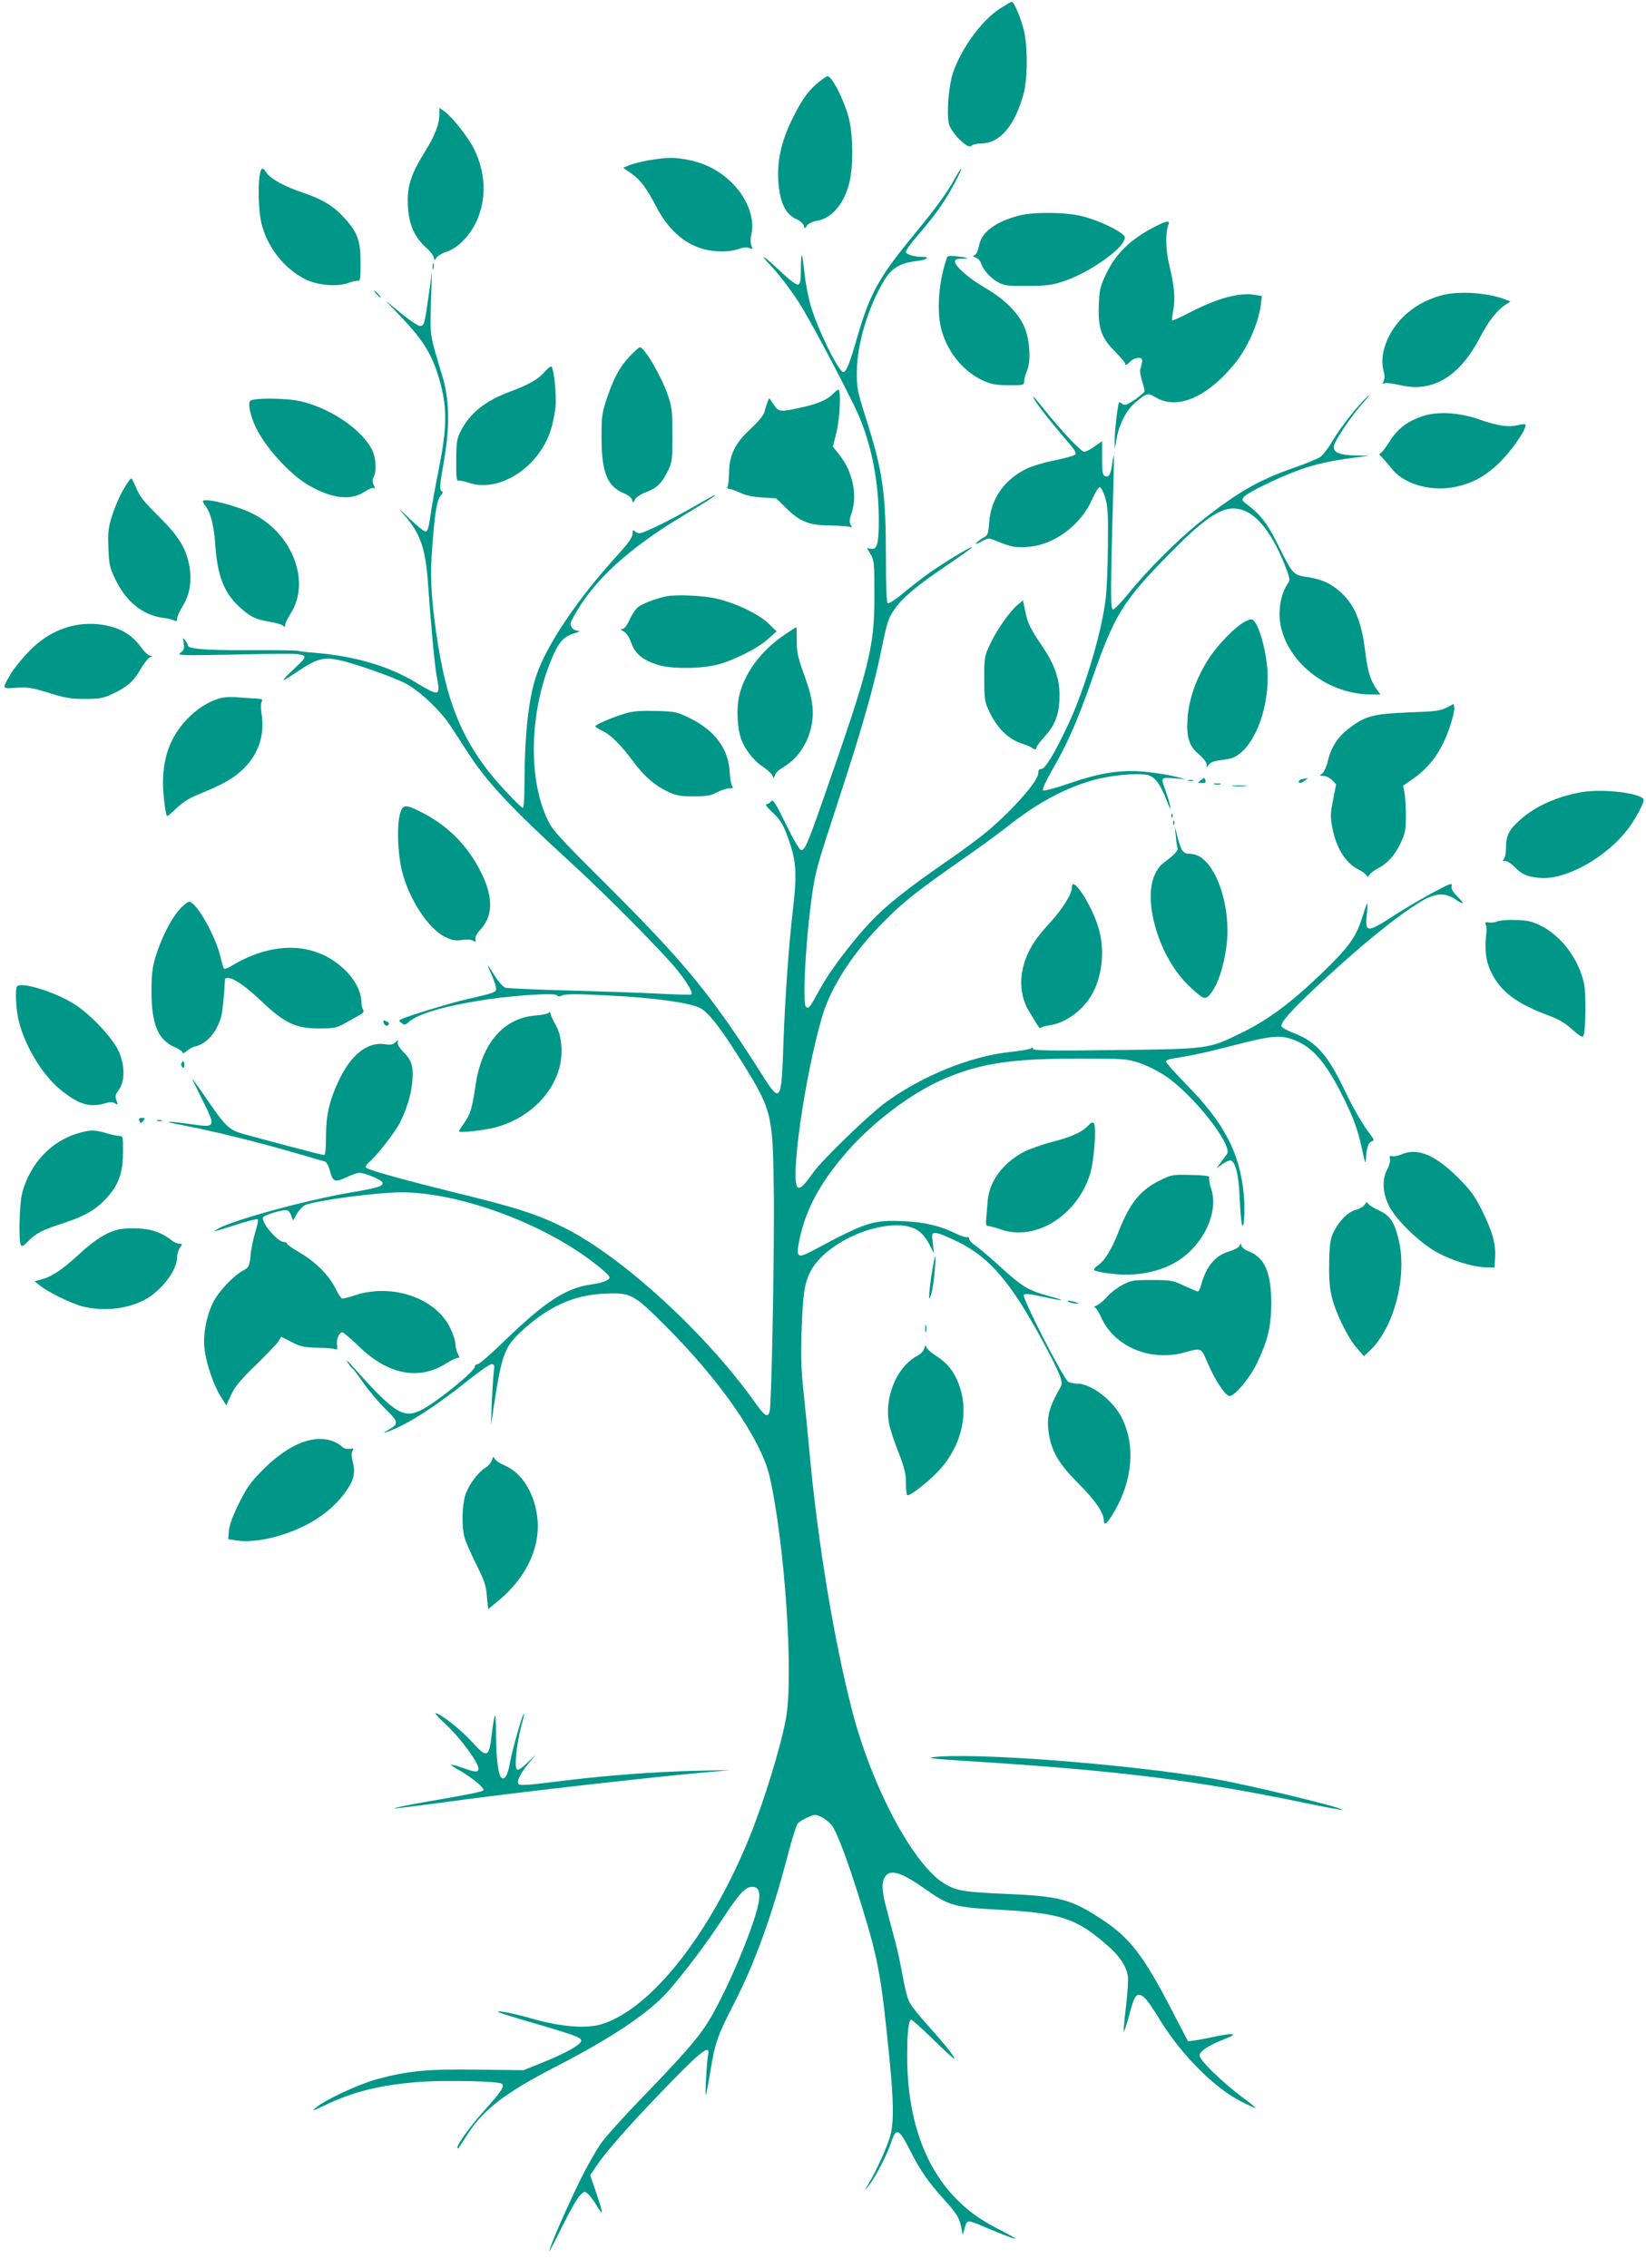
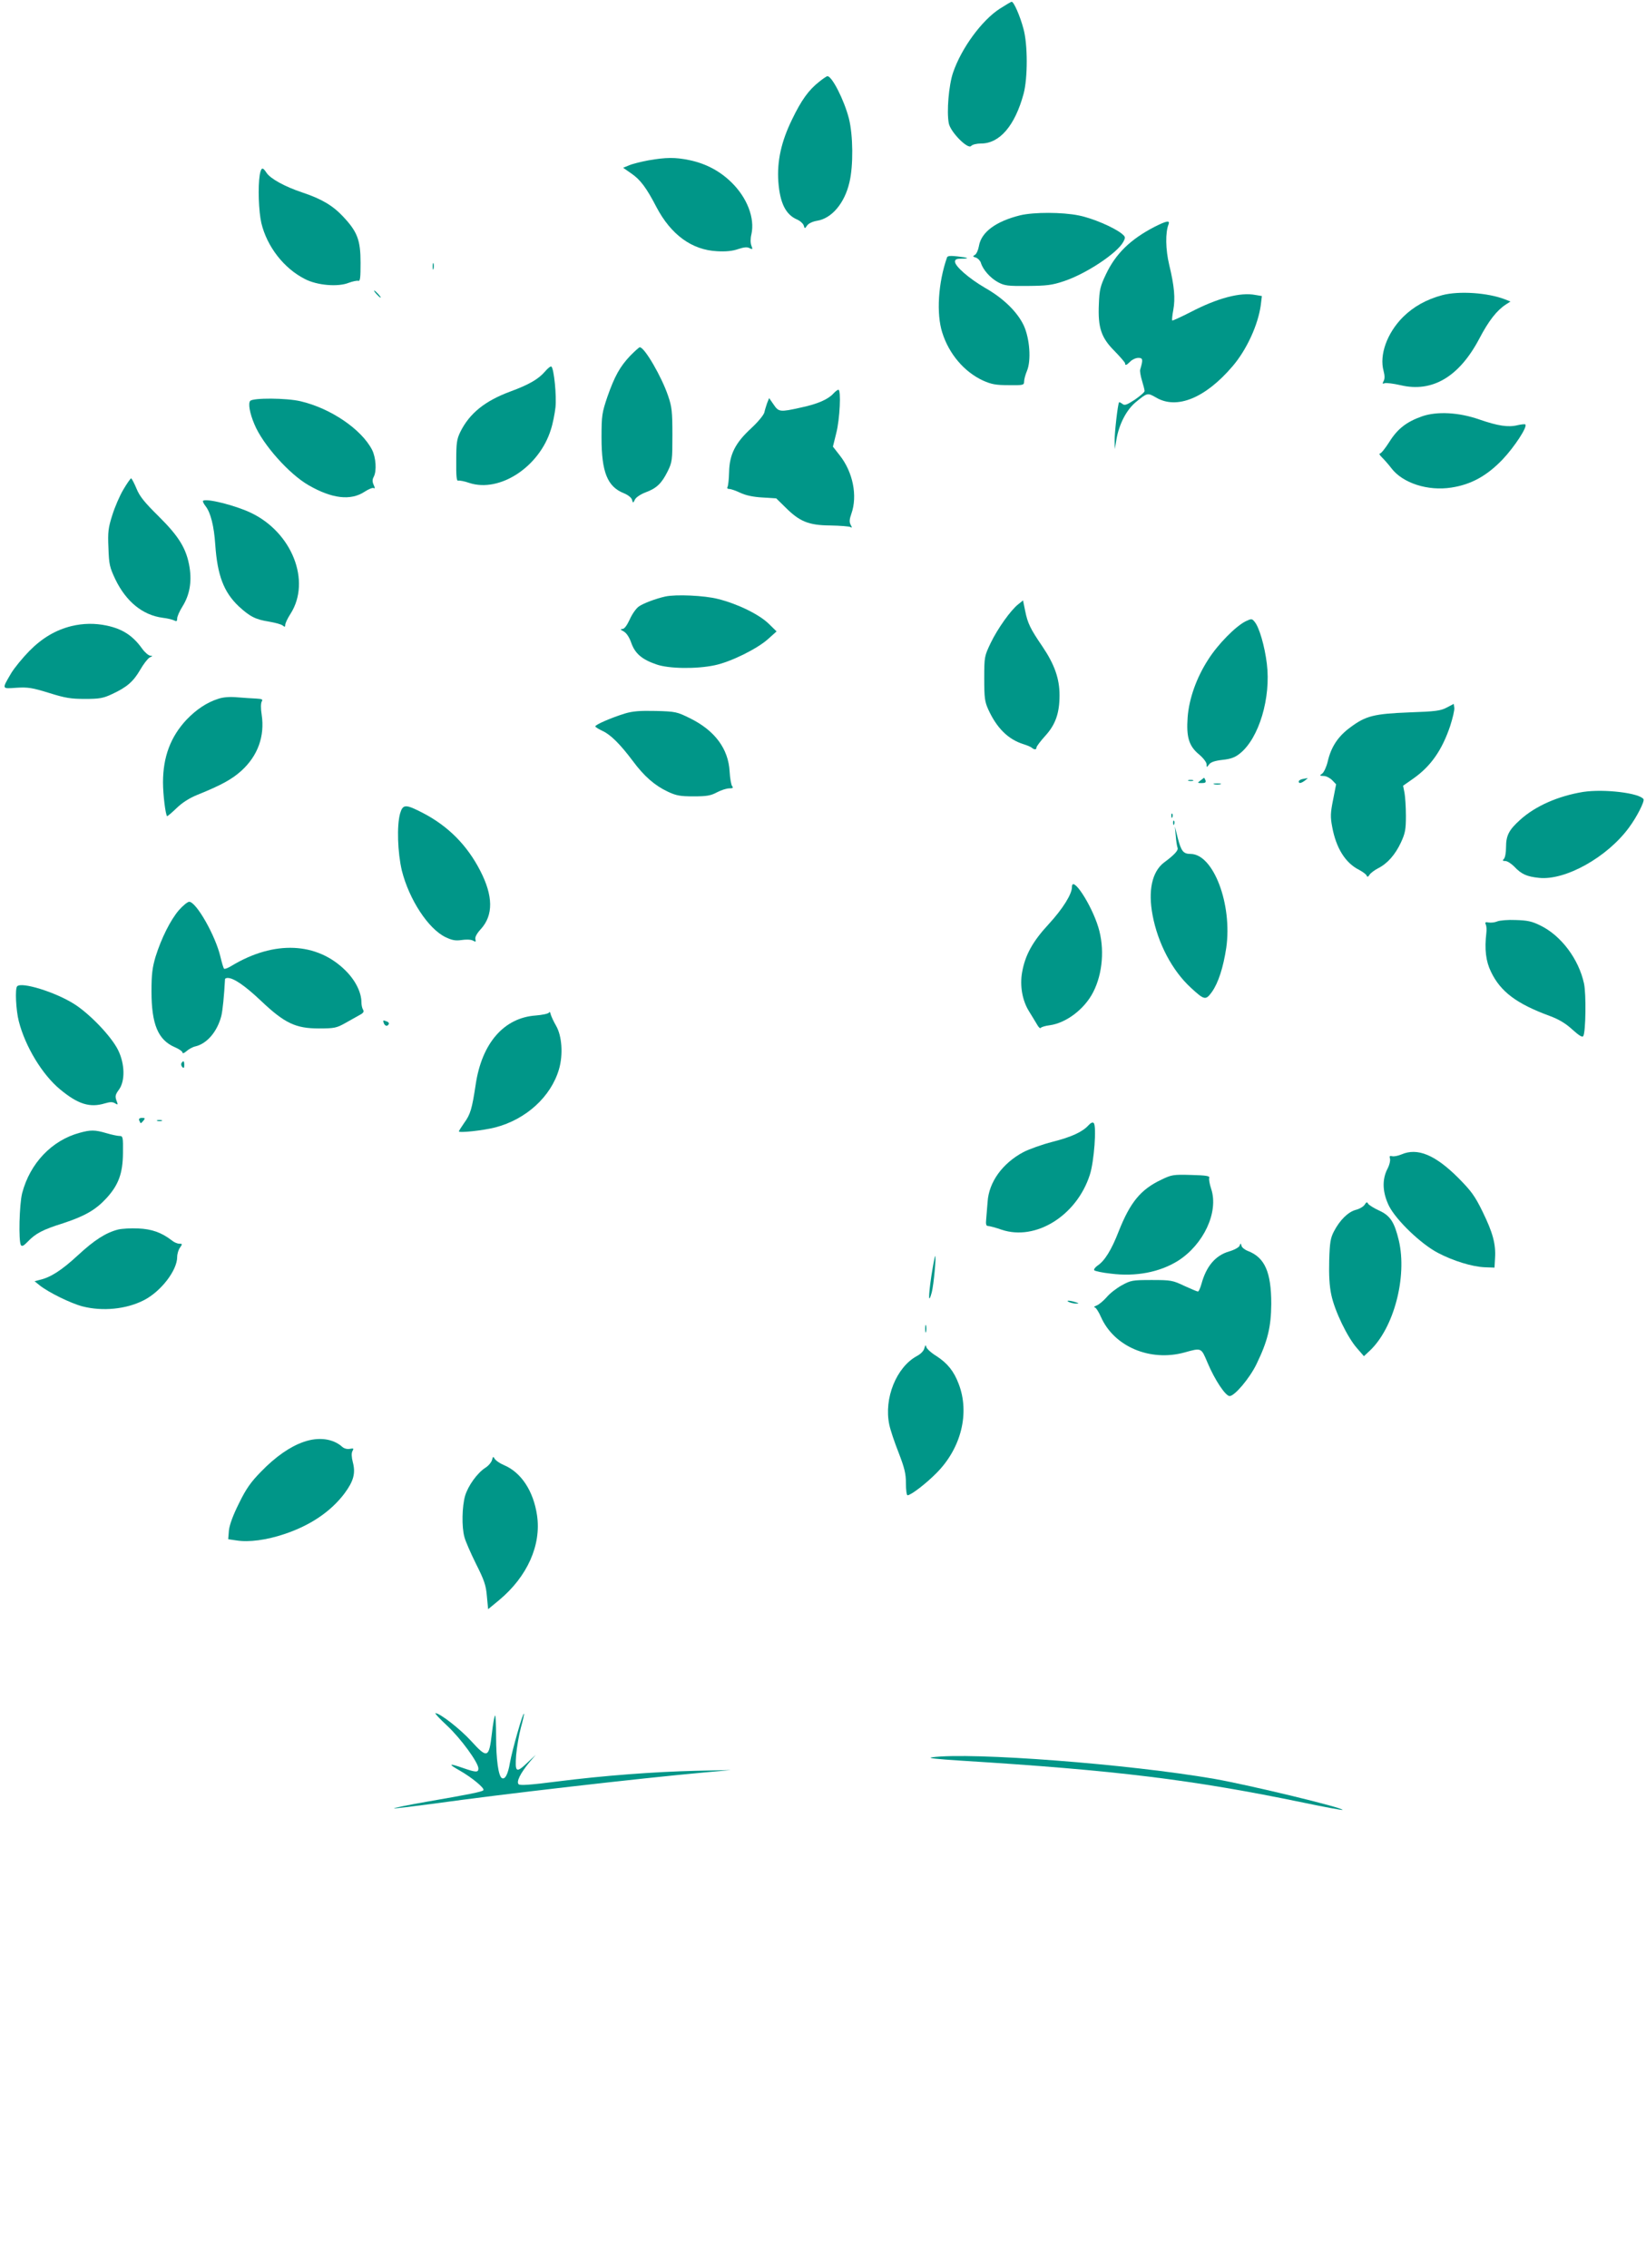
<svg xmlns="http://www.w3.org/2000/svg" version="1.0" width="929pt" height="1280pt" viewBox="0 0 929 1280" preserveAspectRatio="xMidYMid meet">
  <g transform="translate(0,1280) scale(0.1,-0.1)" fill="#009688" stroke="none">
    <path d="M5643 12751 c-102 -66 -217 -223 -264 -361 -24 -70 -37 -221 -24 -286 9 -49 108 -149 126 -128 7 8 31 14 56 14 105 0 191 100 240 280 24 89 24 281 -1 369 -19 71 -54 151 -66 151 -4 0 -34 -18 -67 -39z" />
    <path d="M4624 12339 c-60 -47 -101 -104 -154 -214 -61 -125 -85 -235 -77 -351 9 -121 42 -187 108 -214 15 -7 31 -21 35 -32 6 -20 6 -20 20 0 8 11 31 22 56 26 82 13 155 99 182 216 23 94 21 268 -3 362 -27 104 -95 238 -121 238 -4 0 -25 -14 -46 -31z" />
-     <path d="M2480 12157 c0 -57 -25 -123 -84 -217 -78 -126 -99 -193 -94 -301 5 -105 36 -176 103 -237 25 -22 45 -49 45 -59 0 -15 2 -15 14 3 8 11 33 26 54 32 63 19 133 90 171 172 59 127 53 277 -15 412 -32 64 -122 178 -164 208 l-30 21 0 -34z" />
    <path d="M3660 11895 c-42 -8 -91 -20 -109 -28 l-34 -14 46 -32 c51 -35 85 -80 142 -190 82 -156 200 -242 342 -249 48 -3 88 1 119 12 33 11 52 13 65 5 17 -8 18 -7 10 14 -6 15 -6 41 0 65 20 91 -24 205 -111 291 -66 65 -144 107 -238 127 -81 17 -134 16 -232 -1z" />
    <path d="M1466 11813 c-11 -68 -6 -206 9 -272 32 -133 127 -256 246 -316 69 -36 187 -46 248 -21 22 8 46 13 53 11 11 -4 13 18 13 102 0 128 -18 175 -99 261 -59 63 -123 100 -231 136 -96 32 -179 77 -201 111 -22 34 -30 31 -38 -12z" />
-     <path d="M5386 11787 c-44 -80 -102 -159 -236 -322 -189 -230 -242 -326 -311 -566 -43 -150 -63 -199 -79 -199 -27 0 -146 243 -184 374 -14 47 -30 129 -35 182 -6 53 -12 99 -15 102 -4 3 -6 -32 -6 -77 0 -63 -3 -83 -15 -87 -10 -4 -45 22 -101 75 -92 87 -128 110 -58 36 54 -56 141 -172 186 -250 87 -147 281 -519 318 -608 72 -172 110 -375 110 -587 0 -129 -10 -164 -44 -158 l-23 5 21 -36 c20 -33 21 -50 21 -236 0 -292 -26 -396 -292 -1155 -85 -244 -102 -282 -122 -278 -9 2 -44 61 -86 147 -62 126 -72 142 -84 127 -7 -9 -20 -16 -27 -16 -7 0 7 -19 32 -42 54 -49 72 -84 108 -196 30 -97 33 -175 11 -357 -23 -199 -45 -505 -54 -768 -10 -310 -18 -323 -108 -182 -299 472 -440 644 -918 1120 -236 235 -276 279 -303 335 -113 233 -104 610 20 907 39 96 68 129 126 147 26 7 38 14 27 15 -26 1 -45 19 -45 42 0 9 28 59 61 110 114 173 304 337 584 504 77 46 149 91 160 100 28 23 14 16 -108 -54 -131 -76 -285 -151 -307 -151 -9 0 -21 5 -28 12 -9 9 -12 6 -12 -15 0 -20 -23 -52 -88 -124 -222 -244 -394 -499 -454 -673 -45 -130 -67 -333 -68 -617 0 -73 -4 -133 -9 -133 -5 0 -44 37 -87 83 -241 255 -343 485 -403 912 -29 205 -34 322 -21 485 15 192 26 259 47 282 14 15 15 21 4 27 -11 7 -8 38 14 166 35 200 32 350 -9 485 -71 233 -69 220 -64 410 l6 175 -18 -128 c-23 -166 -26 -177 -50 -177 -10 0 -58 32 -107 72 l-88 72 86 -90 c134 -140 185 -226 226 -383 37 -142 35 -249 -10 -476 -20 -99 -41 -219 -48 -267 -9 -68 -16 -88 -28 -88 -8 0 -49 33 -90 73 -63 61 -67 63 -27 17 87 -99 118 -188 131 -375 18 -256 38 -468 50 -534 22 -113 17 -114 -120 -32 -152 92 -347 149 -575 167 -41 3 -82 8 -90 11 -8 2 -133 4 -277 3 -246 -1 -343 7 -343 28 0 5 -7 17 -15 28 -13 17 -14 16 -8 -17 4 -30 1 -39 -18 -53 -23 -16 -3 -17 338 -10 414 8 400 12 309 -75 -90 -85 -88 -89 14 -21 116 78 152 86 267 56 90 -24 255 -82 331 -118 80 -38 203 -152 265 -246 24 -37 69 -105 99 -152 111 -170 242 -310 583 -622 194 -177 520 -507 597 -603 60 -76 92 -131 80 -138 -4 -3 -83 -1 -177 4 -93 5 -323 13 -510 18 -187 5 -350 12 -363 16 -12 4 -38 33 -59 66 -20 33 -37 59 -39 59 -2 0 8 -25 22 -55 13 -31 24 -64 24 -75 0 -21 -7 -24 -165 -60 -95 -22 -338 -96 -368 -112 -18 -9 -18 -10 0 -23 15 -12 21 -11 38 5 54 49 215 95 453 130 168 24 377 36 386 22 5 -8 14 -8 31 0 18 8 87 8 259 -1 250 -12 457 -40 516 -70 46 -23 112 -106 219 -276 188 -299 192 -314 198 -740 5 -322 -12 -1221 -23 -1262 -10 -36 -27 -27 -72 36 -279 397 -757 836 -1087 1001 -150 75 -267 113 -598 194 -311 77 -506 131 -520 145 -6 6 1 18 18 33 44 38 144 166 172 221 38 77 62 152 69 222 9 91 0 127 -47 175 -27 27 -38 47 -34 58 5 14 3 14 -13 -1 -15 -14 -29 -16 -60 -11 -96 15 -190 -58 -258 -201 -56 -119 -74 -199 -74 -323 0 -61 -4 -102 -10 -102 -11 0 -356 91 -462 121 -77 23 -97 42 -209 207 -39 56 -72 102 -73 102 -2 0 24 -54 57 -120 77 -154 76 -156 -68 -135 -150 21 -166 16 -30 -9 156 -30 421 -95 615 -152 85 -25 163 -47 173 -50 10 -3 21 -23 28 -49 17 -66 28 -71 92 -41 30 14 63 26 75 26 34 0 132 -42 132 -57 0 -19 -28 -28 -175 -53 -254 -43 -676 -158 -755 -206 l-25 -15 25 6 c14 4 69 21 122 38 54 17 100 28 103 25 4 -3 -3 -36 -14 -72 -11 -37 -24 -96 -27 -133 -6 -60 -10 -67 -38 -82 -58 -31 -143 -120 -174 -184 -37 -75 -57 -180 -48 -258 8 -79 51 -208 91 -270 l32 -52 27 59 c21 46 51 83 140 169 62 61 120 121 128 135 l15 25 59 -30 c50 -26 71 -30 144 -32 47 -1 92 -4 101 -8 13 -5 15 0 11 23 -4 33 12 72 30 72 6 0 48 -36 94 -80 164 -160 340 -194 495 -94 30 19 59 32 65 30 8 -3 8 4 -2 22 -8 15 -14 41 -14 58 0 17 -14 58 -31 92 -82 165 -322 248 -529 183 -36 -12 -70 -21 -77 -21 -7 0 -24 25 -39 56 -34 72 -111 150 -201 203 -40 23 -73 46 -73 51 0 6 -8 10 -18 10 -37 0 -132 115 -117 140 7 11 100 40 128 40 12 0 23 -11 30 -30 l11 -29 21 37 c11 20 32 42 45 49 55 26 407 73 547 73 285 0 694 -136 988 -329 93 -61 185 -136 185 -151 0 -16 -41 -32 -108 -41 -139 -20 -258 -98 -480 -313 -77 -75 -147 -136 -156 -136 -9 0 -16 -6 -16 -14 0 -25 -206 -193 -295 -241 -106 -56 -153 -28 -388 235 -32 36 -49 51 -37 33 11 -18 25 -35 30 -38 5 -3 34 -41 64 -85 31 -44 86 -108 122 -144 75 -72 76 -83 17 -116 -60 -33 2 -12 77 25 94 47 227 138 365 248 66 53 128 97 139 97 17 0 18 -5 12 -52 -3 -29 -8 -107 -11 -173 l-4 -120 18 120 c43 280 59 322 153 410 150 139 294 205 466 213 154 7 165 1 353 -187 309 -310 535 -638 583 -846 85 -375 136 -1123 92 -1364 -29 -160 -122 -462 -204 -666 -223 -552 -562 -981 -842 -1062 -85 -24 -225 -13 -380 31 -69 20 -150 39 -180 42 -43 4 -21 -5 100 -41 325 -95 350 -104 350 -124 0 -22 -90 -72 -231 -128 l-94 -38 -260 3 c-284 4 -387 -6 -565 -53 -101 -27 -295 -117 -345 -160 -28 -24 -25 -23 40 8 168 82 332 122 560 137 149 9 424 3 446 -11 20 -12 0 -43 -91 -144 -83 -92 -160 -198 -159 -219 0 -6 6 -3 12 7 7 10 29 44 49 75 87 136 214 232 493 376 318 163 530 306 636 427 98 112 209 260 305 405 97 148 131 184 170 184 37 0 47 -31 34 -98 -31 -148 -194 -527 -292 -678 -56 -87 -148 -191 -366 -416 -94 -97 -194 -208 -222 -245 -29 -38 -89 -143 -135 -238 -77 -159 -165 -363 -165 -382 0 -4 34 60 74 142 41 83 86 161 100 174 25 24 26 24 46 6 11 -10 32 -38 46 -62 14 -25 28 -42 31 -40 2 3 -12 51 -31 107 l-35 102 41 61 c58 85 220 266 421 471 176 180 216 208 203 144 -8 -39 -18 -238 -12 -223 3 6 14 67 26 138 26 159 40 197 132 377 121 236 214 494 308 853 21 82 45 156 52 164 7 9 32 25 56 35 40 18 44 18 78 2 19 -9 46 -31 60 -49 29 -39 93 -210 162 -435 100 -323 115 -408 162 -879 24 -244 25 -357 5 -436 -16 -59 -83 -207 -125 -275 l-22 -35 25 28 c34 41 107 181 127 246 27 84 44 77 106 -46 58 -115 101 -176 192 -278 72 -79 87 -104 98 -160 l7 -40 12 40 c13 47 15 47 112 5 109 -46 173 -70 173 -65 0 3 -33 21 -72 41 -107 54 -175 99 -241 163 -195 185 -297 468 -297 827 0 128 8 204 23 204 5 0 60 -49 122 -110 62 -60 116 -110 119 -110 13 0 -53 84 -145 185 -50 55 -100 118 -109 140 -10 22 -26 85 -35 140 -10 55 -28 143 -42 195 -14 52 -36 135 -49 184 -28 103 -30 153 -8 184 29 42 89 25 212 -61 150 -106 171 -112 442 -127 338 -19 425 -48 598 -199 69 -59 107 -115 117 -172 4 -20 -1 -98 -10 -174 -9 -75 -15 -139 -12 -141 2 -2 13 31 25 73 30 113 39 133 60 133 26 0 49 -28 123 -148 120 -193 300 -374 452 -453 43 -22 80 -39 82 -37 2 2 -31 30 -74 61 -111 82 -241 209 -241 235 0 24 52 58 145 94 76 29 48 35 -56 13 -41 -9 -92 -19 -114 -22 l-40 -5 -95 183 c-159 306 -236 404 -394 507 -171 112 -233 129 -538 142 -233 10 -277 17 -343 55 -176 102 -411 540 -525 977 -102 395 -193 942 -240 1448 -11 118 -27 283 -36 365 -12 112 -15 195 -10 330 7 205 16 268 47 332 67 139 299 265 489 267 92 0 145 -30 183 -104 l28 -55 -6 58 c-7 56 -7 57 18 57 14 0 72 -23 129 -52 177 -89 296 -230 475 -562 97 -181 115 -226 100 -253 -68 -118 -82 -173 -67 -267 16 -101 58 -171 170 -283 94 -95 139 -161 140 -205 0 -34 19 -18 59 50 105 179 120 377 41 532 -49 96 -172 190 -248 190 -18 0 -42 5 -52 10 -27 15 -265 479 -252 492 7 7 41 4 106 -11 128 -28 143 -25 31 5 -113 31 -146 51 -275 169 -58 53 -120 105 -137 116 -18 12 -33 27 -33 36 0 8 -6 13 -12 10 -7 -2 -33 6 -58 18 -90 45 -180 67 -300 72 -173 8 -212 -5 -507 -163 -95 -51 -103 -45 -79 68 34 156 109 300 240 456 156 188 386 363 583 446 202 85 373 110 738 111 270 0 283 -1 354 -24 41 -14 107 -46 147 -73 158 -105 384 -393 349 -442 -6 -8 -21 -29 -35 -47 l-25 -34 32 23 c17 12 38 22 46 22 27 0 48 -77 53 -199 3 -64 8 -132 11 -151 12 -69 23 68 12 165 -24 232 -110 396 -320 610 -65 67 -119 127 -119 133 0 6 17 14 38 17 113 18 175 31 350 76 214 55 257 58 336 29 103 -39 179 -127 273 -315 63 -126 89 -197 112 -310 13 -62 19 -79 20 -54 2 64 13 101 32 106 17 5 16 9 -9 42 -41 53 -93 143 -145 251 -92 193 -160 270 -276 315 -40 15 -75 34 -78 41 -8 22 54 91 219 245 238 221 434 380 572 463 75 45 133 49 188 11 53 -36 58 -31 14 14 -28 29 -37 45 -33 61 5 18 -8 14 -96 -33 -56 -29 -160 -90 -230 -135 -153 -99 -163 -98 -153 5 4 35 5 63 2 63 -2 0 -15 -38 -30 -84 -33 -108 -78 -168 -236 -319 -167 -160 -296 -255 -443 -327 -187 -91 -181 -91 -714 -97 -369 -5 -463 -3 -463 7 0 9 -4 9 -12 2 -7 -5 -60 -14 -118 -20 -226 -24 -504 -138 -710 -291 -93 -70 -348 -317 -397 -385 -54 -76 -74 -95 -89 -89 -49 19 37 629 137 968 50 169 180 367 354 540 116 115 188 171 480 375 66 46 158 113 205 150 171 136 320 217 485 265 95 28 245 43 309 31 43 -8 75 -50 112 -148 16 -41 22 -51 18 -28 -3 19 -15 58 -25 85 -29 78 -29 78 49 72 l67 -6 -55 14 c-30 8 -99 20 -152 26 -147 18 -266 1 -448 -61 -87 -30 -148 -46 -153 -41 -6 6 15 51 52 116 83 141 146 286 226 516 125 358 170 432 429 697 189 193 285 262 366 262 108 0 205 -106 291 -318 27 -69 31 -86 21 -100 -45 -62 -62 -166 -42 -253 49 -212 273 -378 508 -379 l53 0 -21 29 c-36 52 -51 100 -65 215 -22 175 -62 268 -147 341 -55 46 -99 65 -181 78 -81 13 -78 10 -171 195 -54 108 -95 161 -166 213 -31 24 -33 28 -20 44 19 23 185 105 301 148 93 35 193 58 334 75 l70 9 -75 2 c-89 2 -126 17 -122 51 3 31 96 169 168 250 33 37 41 50 20 30 -57 -53 -150 -172 -196 -250 -22 -38 -53 -78 -68 -89 -16 -11 -82 -38 -148 -61 -197 -68 -319 -138 -526 -302 -124 -98 -306 -279 -407 -406 -41 -50 -81 -92 -89 -92 -16 0 -15 93 3 745 3 132 2 148 -6 90 -10 -75 -19 -91 -43 -82 -13 5 -16 24 -16 102 l0 95 -42 -30 c-22 -16 -49 -30 -59 -30 -18 0 -128 117 -229 243 -29 37 -55 67 -57 67 -13 0 71 -111 190 -250 44 -50 54 -68 44 -77 -7 -6 -59 -20 -116 -32 -57 -11 -127 -32 -156 -46 -126 -61 -202 -170 -212 -301 -5 -69 -8 -76 -33 -89 -14 -7 -32 -21 -39 -29 -9 -10 1 -8 27 7 37 20 44 21 74 8 97 -39 114 -43 186 -38 149 9 303 122 367 271 16 36 35 66 42 66 7 0 20 -26 30 -57 15 -49 18 -92 16 -270 -1 -116 -6 -253 -13 -305 -22 -187 -120 -514 -211 -707 -76 -162 -130 -251 -151 -251 -12 0 -18 -7 -18 -24 0 -44 -144 -208 -290 -330 -41 -35 -136 -105 -210 -156 -236 -163 -355 -257 -445 -352 -109 -116 -230 -276 -287 -380 -58 -107 -63 -112 -78 -103 -25 15 1 439 41 685 16 95 30 143 139 476 129 392 203 649 245 859 31 152 39 175 72 224 46 67 127 135 300 252 73 49 135 94 138 99 11 17 -164 -89 -250 -151 -44 -32 -110 -84 -147 -115 -37 -30 -72 -53 -78 -49 -6 4 -10 91 -10 250 0 374 -17 495 -113 795 -49 155 -52 171 -51 265 1 151 64 363 153 510 42 71 92 101 182 111 57 6 83 24 35 24 -43 0 -88 13 -93 26 -3 8 27 50 67 96 96 110 150 187 206 291 53 100 53 118 0 24z" />
    <path d="M5759 11585 c-138 -34 -221 -95 -234 -174 -4 -23 -14 -45 -23 -50 -13 -7 -12 -10 6 -15 11 -4 24 -17 28 -29 11 -39 54 -87 97 -110 37 -20 56 -22 167 -21 107 1 137 4 205 27 124 41 301 158 335 222 13 25 13 28 -10 47 -46 36 -165 87 -242 102 -93 19 -252 19 -329 1z" />
    <path d="M6515 11519 c-135 -70 -218 -151 -273 -267 -32 -67 -37 -88 -40 -168 -6 -134 13 -190 89 -266 32 -33 59 -64 59 -69 0 -14 8 -11 30 11 11 11 31 20 45 20 26 0 27 -10 10 -67 -2 -7 2 -34 10 -60 8 -27 15 -53 15 -60 0 -7 -25 -28 -55 -49 -46 -30 -58 -34 -70 -24 -9 7 -17 11 -19 9 -7 -8 -26 -173 -25 -218 l1 -46 9 54 c15 87 56 166 108 210 67 55 67 55 116 27 117 -69 278 -3 431 176 80 93 145 235 160 347 l6 50 -36 6 c-86 17 -216 -18 -369 -98 -53 -27 -99 -48 -101 -46 -2 2 0 29 6 59 12 66 6 135 -23 255 -21 88 -22 182 -4 228 10 25 -11 21 -80 -14z" />
    <path d="M5345 11347 c-50 -143 -61 -317 -27 -424 38 -121 124 -222 230 -271 47 -21 72 -26 145 -26 82 -1 87 0 87 20 0 12 7 39 16 60 25 59 16 183 -18 257 -36 76 -114 153 -218 212 -91 53 -170 122 -170 148 0 13 9 17 37 17 50 0 39 6 -25 13 -37 4 -54 3 -57 -6z" />
    <path d="M2442 11295 c0 -16 2 -22 5 -12 2 9 2 23 0 30 -3 6 -5 -1 -5 -18z" />
    <path d="M2125 11140 c10 -11 20 -20 23 -20 3 0 -3 9 -13 20 -10 11 -20 20 -23 20 -3 0 3 -9 13 -20z" />
    <path d="M8140 11134 c-89 -24 -161 -64 -221 -123 -91 -91 -135 -215 -110 -305 7 -26 7 -45 0 -57 -8 -15 -6 -17 6 -12 9 3 49 -2 89 -11 180 -43 332 47 446 264 53 101 98 158 150 192 l25 16 -30 12 c-97 38 -261 49 -355 24z" />
    <path d="M3558 10793 c-59 -62 -89 -116 -130 -233 -30 -89 -33 -104 -33 -230 0 -195 33 -277 126 -314 24 -10 43 -25 46 -37 6 -20 6 -20 17 2 6 12 33 30 60 40 62 23 90 50 124 118 26 53 27 63 27 206 0 131 -3 159 -24 220 -36 107 -133 275 -160 275 -4 0 -27 -21 -53 -47z" />
    <path d="M3076 10703 c-37 -43 -90 -74 -196 -113 -143 -53 -230 -123 -282 -228 -20 -41 -23 -63 -23 -163 -1 -86 2 -116 11 -112 6 2 35 -3 63 -13 172 -56 395 91 460 301 11 33 22 90 26 125 7 64 -8 218 -23 231 -4 3 -20 -9 -36 -28z" />
    <path d="M4704 10579 c-30 -33 -88 -59 -182 -79 -120 -27 -127 -26 -156 17 l-25 36 -11 -27 c-5 -15 -13 -39 -16 -54 -4 -15 -36 -54 -75 -90 -89 -82 -122 -147 -124 -247 -1 -39 -5 -77 -9 -84 -4 -6 0 -11 10 -11 10 0 38 -10 63 -22 30 -14 71 -23 123 -26 l79 -5 52 -51 c80 -80 131 -101 253 -102 56 -1 107 -5 114 -9 9 -6 10 -3 1 13 -8 15 -7 31 4 62 36 101 9 235 -65 329 l-39 50 19 77 c20 78 28 244 12 244 -5 0 -17 -9 -28 -21z" />
    <path d="M1412 10537 c-12 -14 -3 -69 24 -132 47 -114 196 -281 306 -344 132 -76 237 -88 315 -37 23 15 47 25 52 21 8 -4 8 1 0 18 -8 18 -8 30 0 45 18 33 13 109 -9 153 -60 116 -233 234 -403 274 -79 19 -270 20 -285 2z" />
    <path d="M8026 10450 c-88 -31 -139 -71 -185 -145 -23 -36 -46 -65 -53 -65 -6 0 0 -11 13 -23 13 -13 37 -40 52 -60 64 -84 206 -130 339 -109 111 17 200 66 289 159 67 71 141 184 128 197 -2 3 -22 1 -44 -4 -52 -13 -111 -4 -215 32 -117 41 -240 47 -324 18z" />
    <path d="M697 10038 c-21 -35 -49 -100 -63 -145 -23 -72 -26 -96 -22 -185 3 -94 7 -110 39 -178 61 -126 154 -202 267 -217 26 -3 55 -10 65 -15 13 -7 17 -5 17 11 0 11 13 41 30 68 40 64 53 137 40 220 -17 105 -59 174 -174 288 -80 79 -108 113 -126 158 -13 31 -27 57 -30 57 -3 0 -23 -28 -43 -62z" />
    <path d="M1146 9973 c-3 -3 4 -17 15 -31 28 -36 47 -112 54 -217 12 -173 48 -267 132 -347 63 -58 95 -75 173 -87 34 -6 68 -15 76 -22 11 -9 14 -8 14 4 0 9 13 37 30 63 117 184 8 460 -225 570 -88 42 -253 83 -269 67z" />
    <path d="M3755 9433 c-54 -12 -123 -38 -149 -56 -16 -11 -39 -44 -52 -74 -16 -34 -30 -53 -41 -53 -14 -1 -12 -4 7 -14 16 -9 32 -33 43 -65 21 -59 59 -93 141 -121 69 -25 227 -27 330 -5 91 19 240 93 301 148 l48 43 -44 43 c-54 53 -177 113 -286 140 -77 20 -239 27 -298 14z" />
    <path d="M5748 9390 c-43 -33 -118 -139 -157 -220 -35 -74 -36 -77 -36 -200 0 -109 3 -131 23 -175 48 -105 112 -168 197 -195 22 -7 44 -16 49 -21 14 -12 26 -11 26 2 0 6 22 35 48 64 59 64 82 129 82 231 0 93 -28 173 -96 274 -69 101 -84 132 -98 202 l-12 59 -26 -21z" />
    <path d="M7030 9293 c-57 -29 -156 -129 -211 -216 -66 -102 -108 -220 -116 -326 -8 -111 7 -162 64 -209 24 -20 43 -45 43 -56 0 -19 0 -19 14 -1 9 13 32 21 76 26 47 5 71 14 98 36 108 86 176 315 152 507 -12 99 -43 205 -68 235 -16 20 -18 20 -52 4z" />
    <path d="M403 9266 c-88 -22 -164 -66 -238 -141 -38 -39 -84 -95 -102 -125 -53 -91 -55 -88 30 -82 65 4 89 0 183 -29 92 -29 124 -34 204 -34 82 0 103 4 152 27 84 39 120 70 159 137 19 33 43 64 54 70 17 8 18 10 3 10 -10 1 -31 19 -46 40 -53 74 -111 111 -200 130 -67 14 -132 13 -199 -3z" />
-     <path d="M4431 9219 c-137 -91 -234 -224 -261 -356 -13 -61 -9 -164 10 -225 17 -58 71 -130 122 -163 25 -16 50 -39 56 -50 9 -20 9 -20 16 0 3 12 21 29 38 39 87 50 146 134 168 240 17 83 6 158 -42 289 -35 96 -41 123 -41 190 0 42 -1 77 -2 77 -2 0 -30 -18 -64 -41z" />
    <path d="M1233 8856 c-66 -21 -124 -60 -180 -118 -90 -96 -133 -210 -133 -354 0 -70 14 -181 23 -191 2 -1 26 19 53 45 33 32 74 58 119 76 136 55 195 88 248 136 92 84 132 194 114 315 -6 37 -5 65 0 75 8 12 3 15 -31 17 -23 1 -70 4 -106 7 -42 4 -80 1 -107 -8z" />
    <path d="M8165 8806 c-34 -18 -64 -22 -210 -27 -199 -8 -246 -19 -333 -84 -69 -50 -109 -110 -128 -192 -7 -30 -21 -61 -31 -69 -17 -12 -16 -13 8 -14 14 0 35 -11 48 -24 l22 -23 -17 -87 c-15 -74 -16 -97 -5 -154 22 -119 74 -203 152 -242 20 -11 40 -25 42 -32 4 -10 9 -8 17 5 6 9 28 26 48 36 53 27 97 77 129 146 24 52 28 73 28 150 0 50 -4 108 -8 130 l-8 40 60 42 c97 69 160 159 206 296 14 44 25 89 23 102 l-3 22 -40 -21z" />
    <path d="M3525 8772 c-74 -23 -165 -62 -165 -72 0 -4 18 -15 39 -25 47 -21 101 -75 173 -171 63 -85 123 -138 198 -173 47 -22 69 -26 145 -26 74 0 97 4 132 23 23 12 54 22 69 22 20 0 24 3 16 13 -5 6 -12 44 -14 82 -7 129 -84 232 -224 301 -73 36 -81 38 -192 41 -91 2 -131 -1 -177 -15z" />
    <path d="M6776 8395 c-19 -14 -19 -15 7 -15 19 0 25 4 21 15 -4 8 -7 15 -8 15 0 0 -10 -7 -20 -15z" />
    <path d="M7353 8403 c-13 -2 -23 -9 -23 -14 0 -13 13 -11 36 6 10 8 17 14 14 13 -3 0 -15 -3 -27 -5z" />
    <path d="M6708 8393 c6 -2 18 -2 25 0 6 3 1 5 -13 5 -14 0 -19 -2 -12 -5z" />
    <path d="M6853 8373 c9 -2 25 -2 35 0 9 3 1 5 -18 5 -19 0 -27 -2 -17 -5z" />
-     <path d="M6957 8363 c18 -2 50 -2 70 0 21 2 7 4 -32 4 -38 0 -55 -2 -38 -4z" />
    <path d="M8935 8330 c-140 -23 -269 -79 -356 -158 -63 -57 -79 -88 -79 -155 0 -29 -5 -58 -12 -65 -9 -9 -8 -12 8 -12 11 0 33 -14 50 -31 40 -43 71 -57 140 -64 148 -16 385 116 508 284 44 59 89 148 82 160 -22 35 -223 59 -341 41z" />
    <path d="M2258 8208 c-19 -68 -14 -220 10 -322 41 -163 149 -329 247 -376 36 -17 55 -21 90 -16 25 4 53 3 64 -3 16 -9 18 -8 14 8 -3 11 8 32 31 57 71 78 70 187 -4 330 -74 144 -181 251 -321 324 -100 52 -115 52 -131 -2z" />
    <path d="M6611 8194 c0 -11 3 -14 6 -6 3 7 2 16 -1 19 -3 4 -6 -2 -5 -13z" />
    <path d="M6621 8154 c0 -11 3 -14 6 -6 3 7 2 16 -1 19 -3 4 -6 -2 -5 -13z" />
    <path d="M6636 8082 c2 -29 7 -59 10 -67 6 -14 -16 -39 -77 -84 -67 -52 -90 -158 -64 -296 30 -160 111 -314 217 -411 76 -70 83 -71 118 -23 36 51 64 137 81 249 35 245 -72 529 -201 530 -41 0 -53 15 -72 87 l-17 68 5 -53z" />
    <path d="M6050 7793 c0 -40 -52 -123 -130 -208 -92 -99 -134 -176 -151 -272 -14 -77 1 -160 38 -220 16 -25 35 -58 45 -74 9 -17 19 -26 22 -21 3 5 26 12 51 15 93 13 196 91 245 187 54 105 65 248 29 366 -40 131 -149 296 -149 227z" />
    <path d="M1010 7663 c-48 -56 -99 -158 -132 -263 -18 -61 -23 -98 -23 -195 0 -187 37 -275 132 -316 24 -10 43 -24 43 -30 0 -7 9 -4 23 8 12 11 35 24 51 27 65 16 122 83 145 171 8 32 16 116 21 208 0 4 7 7 15 7 34 0 97 -43 189 -130 133 -126 195 -155 326 -155 87 0 100 3 148 30 30 17 66 37 82 46 21 11 26 19 19 30 -5 8 -9 26 -9 40 0 57 -33 124 -89 180 -162 162 -404 172 -643 28 -21 -13 -40 -20 -43 -17 -4 3 -13 34 -21 68 -28 119 -136 309 -176 310 -9 0 -35 -21 -58 -47z" />
    <path d="M8450 7599 c-14 -6 -35 -8 -48 -6 -18 4 -22 1 -16 -12 4 -9 5 -29 3 -46 -11 -93 -3 -161 26 -220 54 -113 145 -181 333 -250 51 -19 89 -42 126 -76 39 -35 57 -46 62 -37 14 23 17 238 4 297 -30 138 -129 270 -246 327 -48 24 -74 29 -139 31 -44 2 -91 -2 -105 -8z" />
    <path d="M97 7233 c-13 -12 -7 -135 9 -197 36 -142 132 -301 232 -384 101 -84 168 -106 254 -80 30 9 44 9 58 0 16 -10 17 -8 7 17 -8 23 -6 33 14 60 36 49 34 145 -4 223 -38 78 -162 207 -250 262 -107 67 -295 125 -320 99z" />
    <path d="M3098 7084 c-4 -6 -38 -13 -75 -16 -179 -13 -303 -156 -338 -388 -21 -140 -30 -170 -65 -218 -16 -23 -30 -45 -30 -48 0 -10 137 5 204 22 175 45 316 174 361 329 24 82 17 188 -17 246 -14 24 -27 53 -30 64 -2 12 -6 16 -10 9z" />
    <path d="M2166 7025 c7 -17 20 -20 28 -6 3 5 -1 12 -10 15 -22 9 -24 8 -18 -9z" />
    <path d="M1024 6799 c-3 -6 -1 -16 5 -22 8 -8 11 -5 11 11 0 24 -5 28 -16 11z" />
    <path d="M786 6475 c4 -8 7 -15 9 -15 1 0 8 7 15 15 10 13 9 15 -8 15 -15 0 -20 -5 -16 -15z" />
    <path d="M888 6473 c6 -2 18 -2 25 0 6 3 1 5 -13 5 -14 0 -19 -2 -12 -5z" />
    <path d="M6144 6449 c-34 -38 -97 -67 -204 -94 -58 -15 -131 -41 -164 -58 -118 -63 -195 -169 -202 -281 -3 -34 -6 -78 -8 -98 -3 -28 0 -38 10 -38 8 0 43 -9 77 -21 192 -65 424 79 498 310 24 73 39 275 22 292 -6 6 -16 2 -29 -12z" />
    <path d="M450 6406 c-157 -42 -281 -172 -325 -341 -16 -63 -21 -270 -7 -293 6 -9 16 -4 38 19 45 47 84 68 202 105 121 40 182 75 242 140 69 75 93 141 94 255 1 90 0 97 -19 97 -11 0 -45 7 -75 16 -64 19 -89 19 -150 2z" />
    <path d="M7910 6284 c-19 -8 -43 -13 -53 -10 -14 3 -16 0 -12 -14 3 -10 -3 -37 -15 -59 -31 -61 -27 -134 10 -209 41 -80 180 -214 276 -264 86 -45 192 -78 264 -81 l55 -2 3 54 c5 80 -13 144 -70 261 -44 90 -64 117 -137 191 -131 131 -231 172 -321 133z" />
    <path d="M6554 6141 c-116 -55 -175 -127 -240 -291 -41 -106 -80 -168 -120 -194 -14 -10 -22 -22 -18 -26 5 -5 47 -14 94 -19 141 -18 275 8 378 72 146 93 231 276 188 406 -9 27 -14 55 -11 63 4 10 -18 14 -102 16 -102 3 -111 1 -169 -27z" />
    <path d="M7702 6000 c-6 -10 -29 -24 -50 -29 -44 -12 -90 -58 -123 -121 -20 -38 -24 -64 -27 -165 -2 -83 1 -143 12 -194 19 -91 91 -240 145 -301 l39 -45 32 30 c137 128 213 418 165 623 -25 104 -48 140 -111 169 -29 13 -57 31 -62 38 -6 12 -10 11 -20 -5z" />
    <path d="M667 5860 c-70 -18 -134 -59 -228 -146 -91 -84 -153 -124 -214 -138 l-30 -8 30 -24 c49 -39 175 -101 241 -118 113 -29 247 -16 346 35 96 49 188 168 188 244 0 17 7 41 16 53 14 20 14 22 -4 22 -11 0 -30 8 -43 19 -57 44 -113 64 -189 67 -41 2 -92 -1 -113 -6z" />
    <path d="M6996 5768 c-4 -9 -31 -24 -60 -32 -77 -23 -128 -84 -155 -183 -7 -24 -15 -43 -20 -43 -5 0 -39 15 -77 32 -65 31 -75 33 -184 33 -109 0 -118 -2 -169 -30 -29 -16 -68 -46 -85 -67 -18 -20 -43 -42 -57 -47 -13 -5 -18 -10 -11 -10 7 -1 23 -25 36 -55 74 -167 277 -253 471 -200 97 27 94 28 130 -57 41 -98 102 -189 125 -189 28 0 113 100 152 181 63 130 82 209 83 339 0 179 -36 262 -132 299 -18 7 -34 20 -36 29 -4 16 -5 16 -11 0z" />
    <path d="M5256 5594 c-17 -117 -16 -159 3 -88 11 43 26 204 19 204 -2 0 -12 -52 -22 -116z" />
    <path d="M6035 5450 c11 -5 29 -8 40 -8 16 0 15 2 -5 8 -34 11 -60 11 -35 0z" />
    <path d="M5222 5300 c0 -19 2 -27 5 -17 2 9 2 25 0 35 -3 9 -5 1 -5 -18z" />
    <path d="M5217 5190 c-3 -15 -21 -33 -42 -44 -116 -63 -187 -239 -156 -387 6 -30 30 -101 53 -159 33 -86 41 -117 41 -172 0 -38 4 -68 9 -68 19 0 105 66 164 126 139 140 188 338 125 502 -27 72 -63 117 -126 158 -30 18 -55 42 -57 51 -3 14 -5 12 -11 -7z" />
    <path d="M1713 4661 c-75 -26 -158 -83 -240 -168 -57 -58 -84 -96 -124 -178 -34 -68 -53 -120 -57 -153 l-4 -50 47 -7 c70 -11 169 2 270 36 147 49 262 127 339 229 52 70 64 115 47 178 -7 28 -8 49 -2 61 9 16 7 17 -15 13 -14 -3 -32 2 -42 11 -52 47 -134 58 -219 28z" />
    <path d="M2777 4559 c-4 -13 -20 -33 -38 -44 -45 -29 -97 -101 -114 -158 -17 -59 -20 -174 -4 -232 5 -22 35 -90 65 -151 47 -93 57 -122 62 -184 l7 -73 63 52 c158 132 238 310 213 478 -20 136 -89 242 -186 283 -24 10 -47 26 -53 36 -8 14 -10 14 -15 -7z" />
    <path d="M2524 3059 c77 -72 176 -208 176 -241 0 -23 -13 -23 -85 2 -83 29 -89 25 -20 -14 70 -40 143 -101 133 -111 -8 -9 -79 -23 -321 -65 -103 -18 -186 -35 -183 -37 2 -2 102 10 222 26 383 54 1179 145 1524 176 l155 14 -195 -4 c-241 -6 -522 -27 -789 -61 -148 -19 -206 -23 -214 -15 -14 14 10 62 61 124 l36 42 -45 -42 c-66 -63 -73 -59 -66 40 4 45 16 115 27 156 11 40 19 75 17 78 -6 6 -66 -204 -79 -277 -11 -66 -28 -97 -46 -86 -19 12 -32 106 -32 233 0 70 -3 123 -6 120 -4 -4 -12 -50 -18 -103 -16 -138 -26 -141 -116 -42 -63 69 -177 158 -202 158 -6 0 24 -32 66 -71z" />
    <path d="M5260 2881 c-30 -4 24 -10 165 -19 870 -54 1305 -107 1932 -237 119 -25 218 -43 220 -41 11 11 -524 140 -722 175 -484 84 -1372 152 -1595 122z" />
  </g>
</svg>